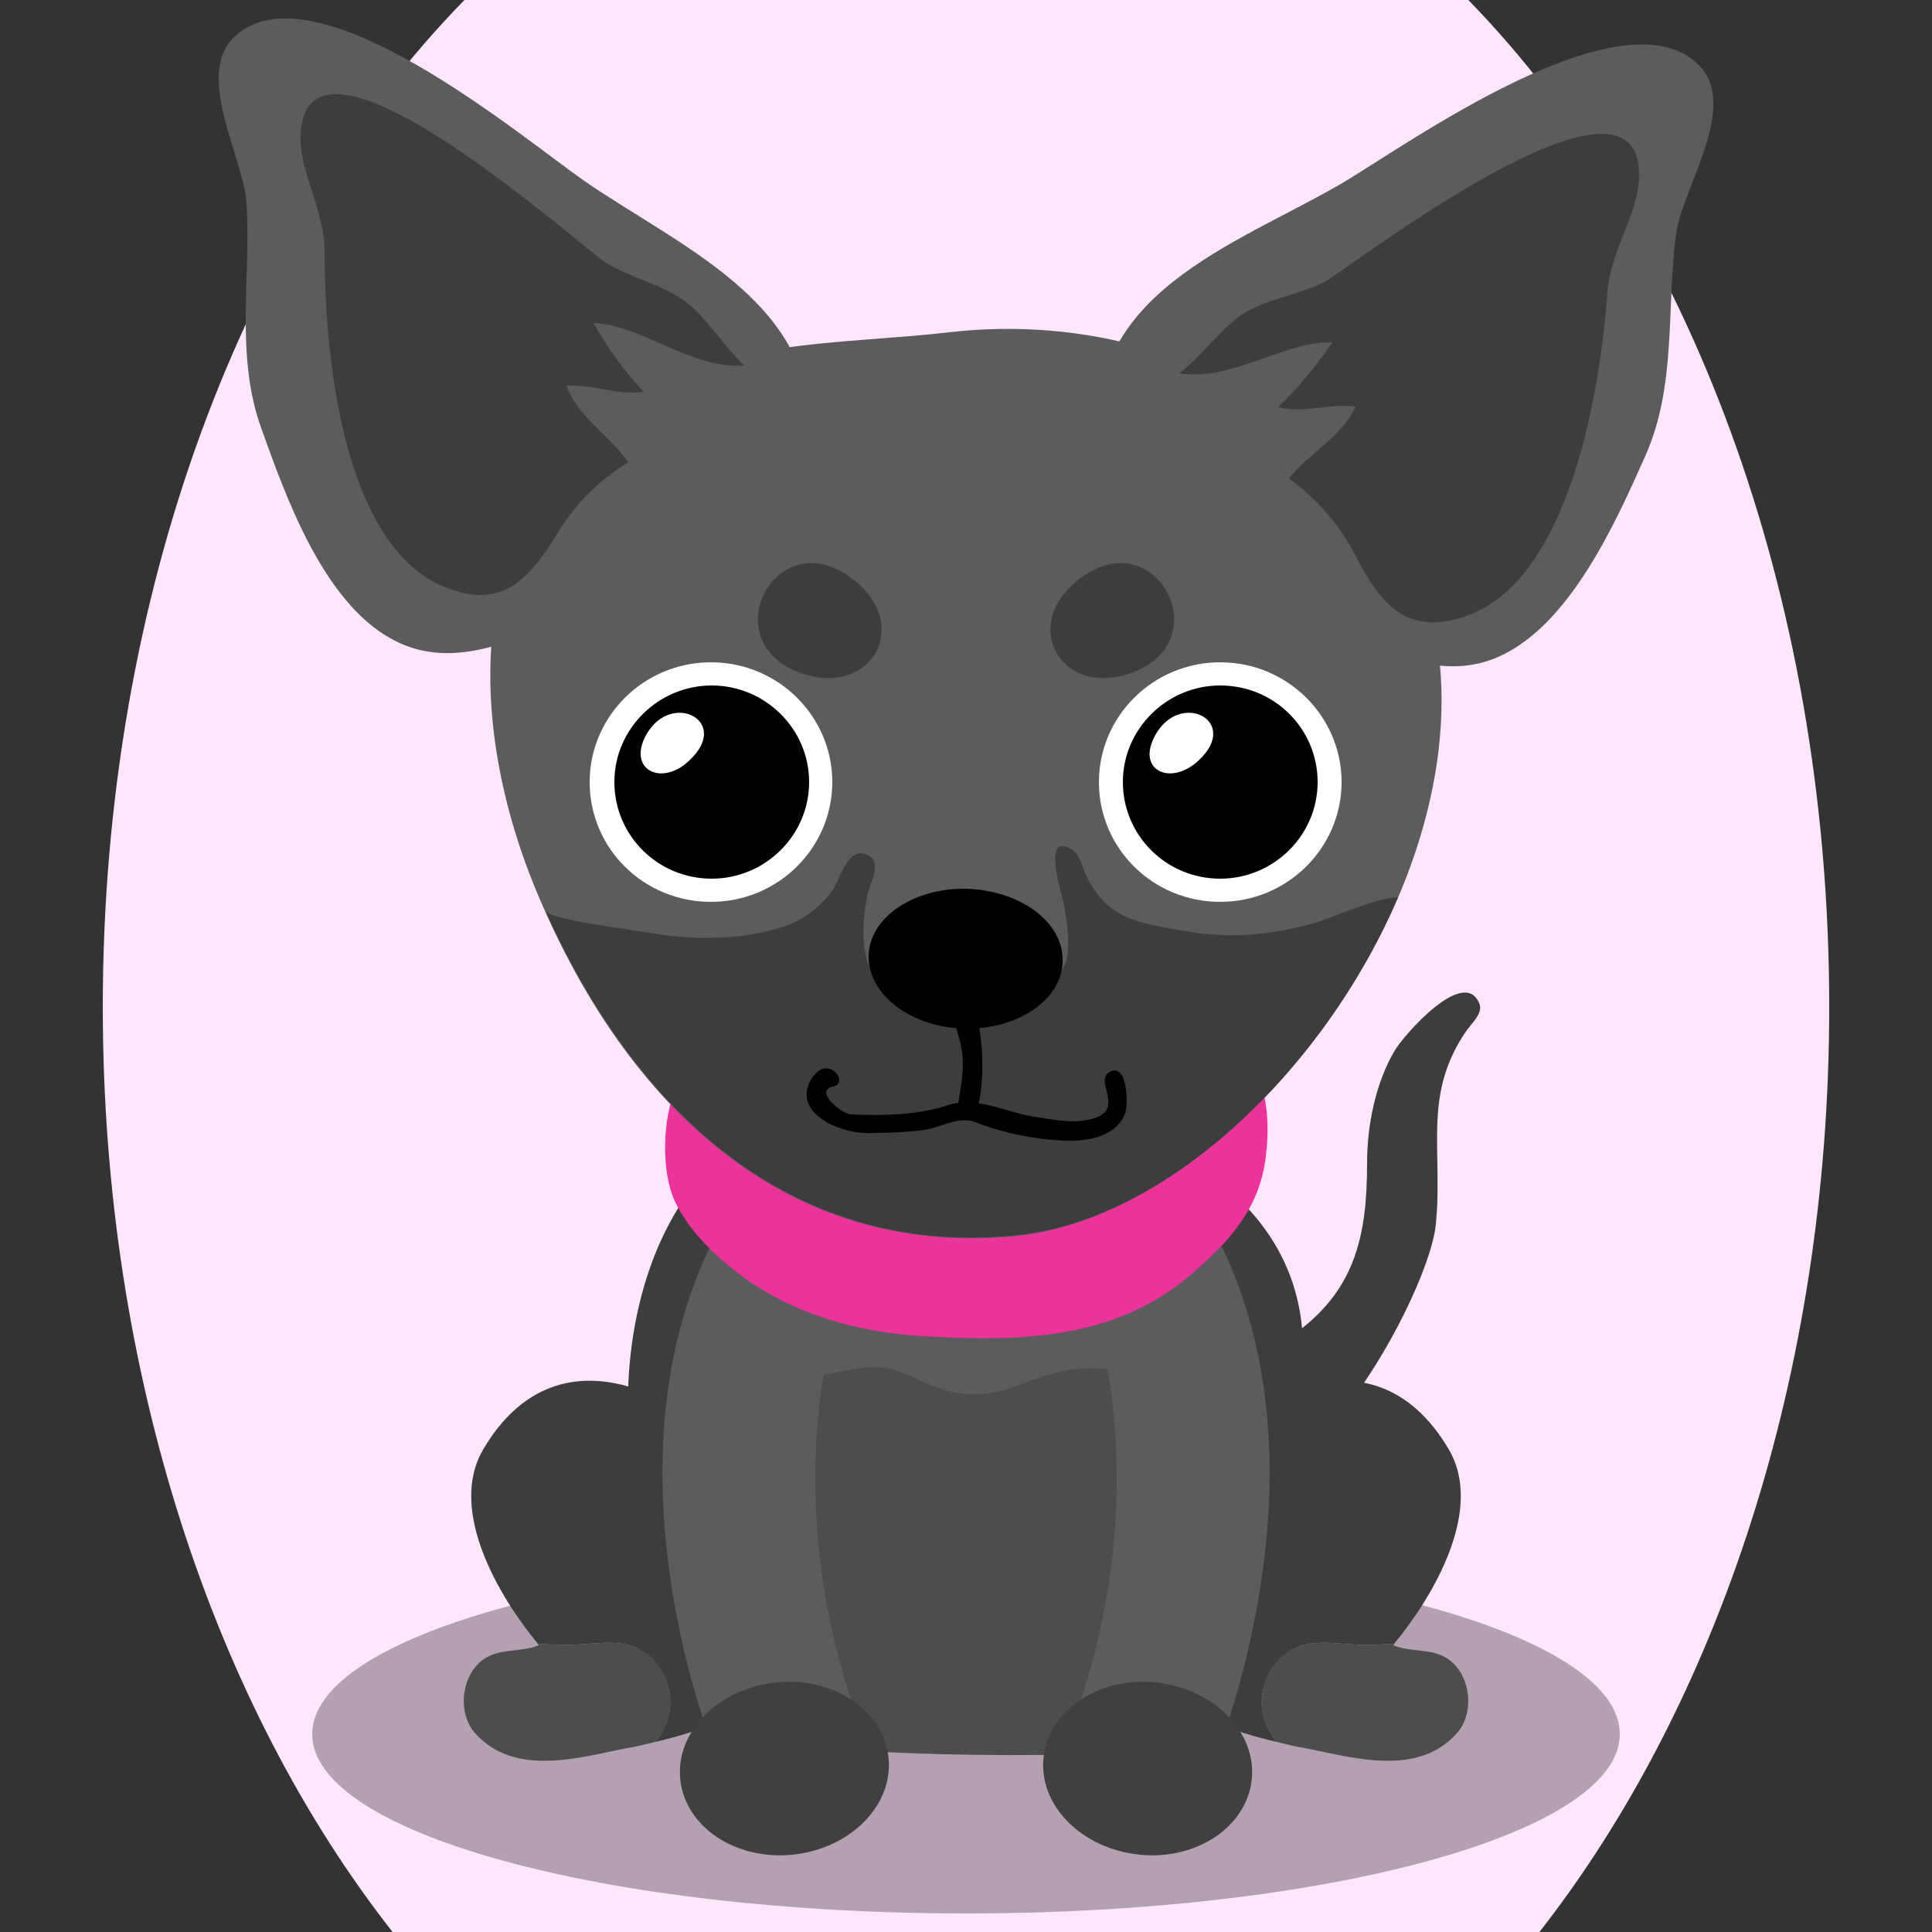
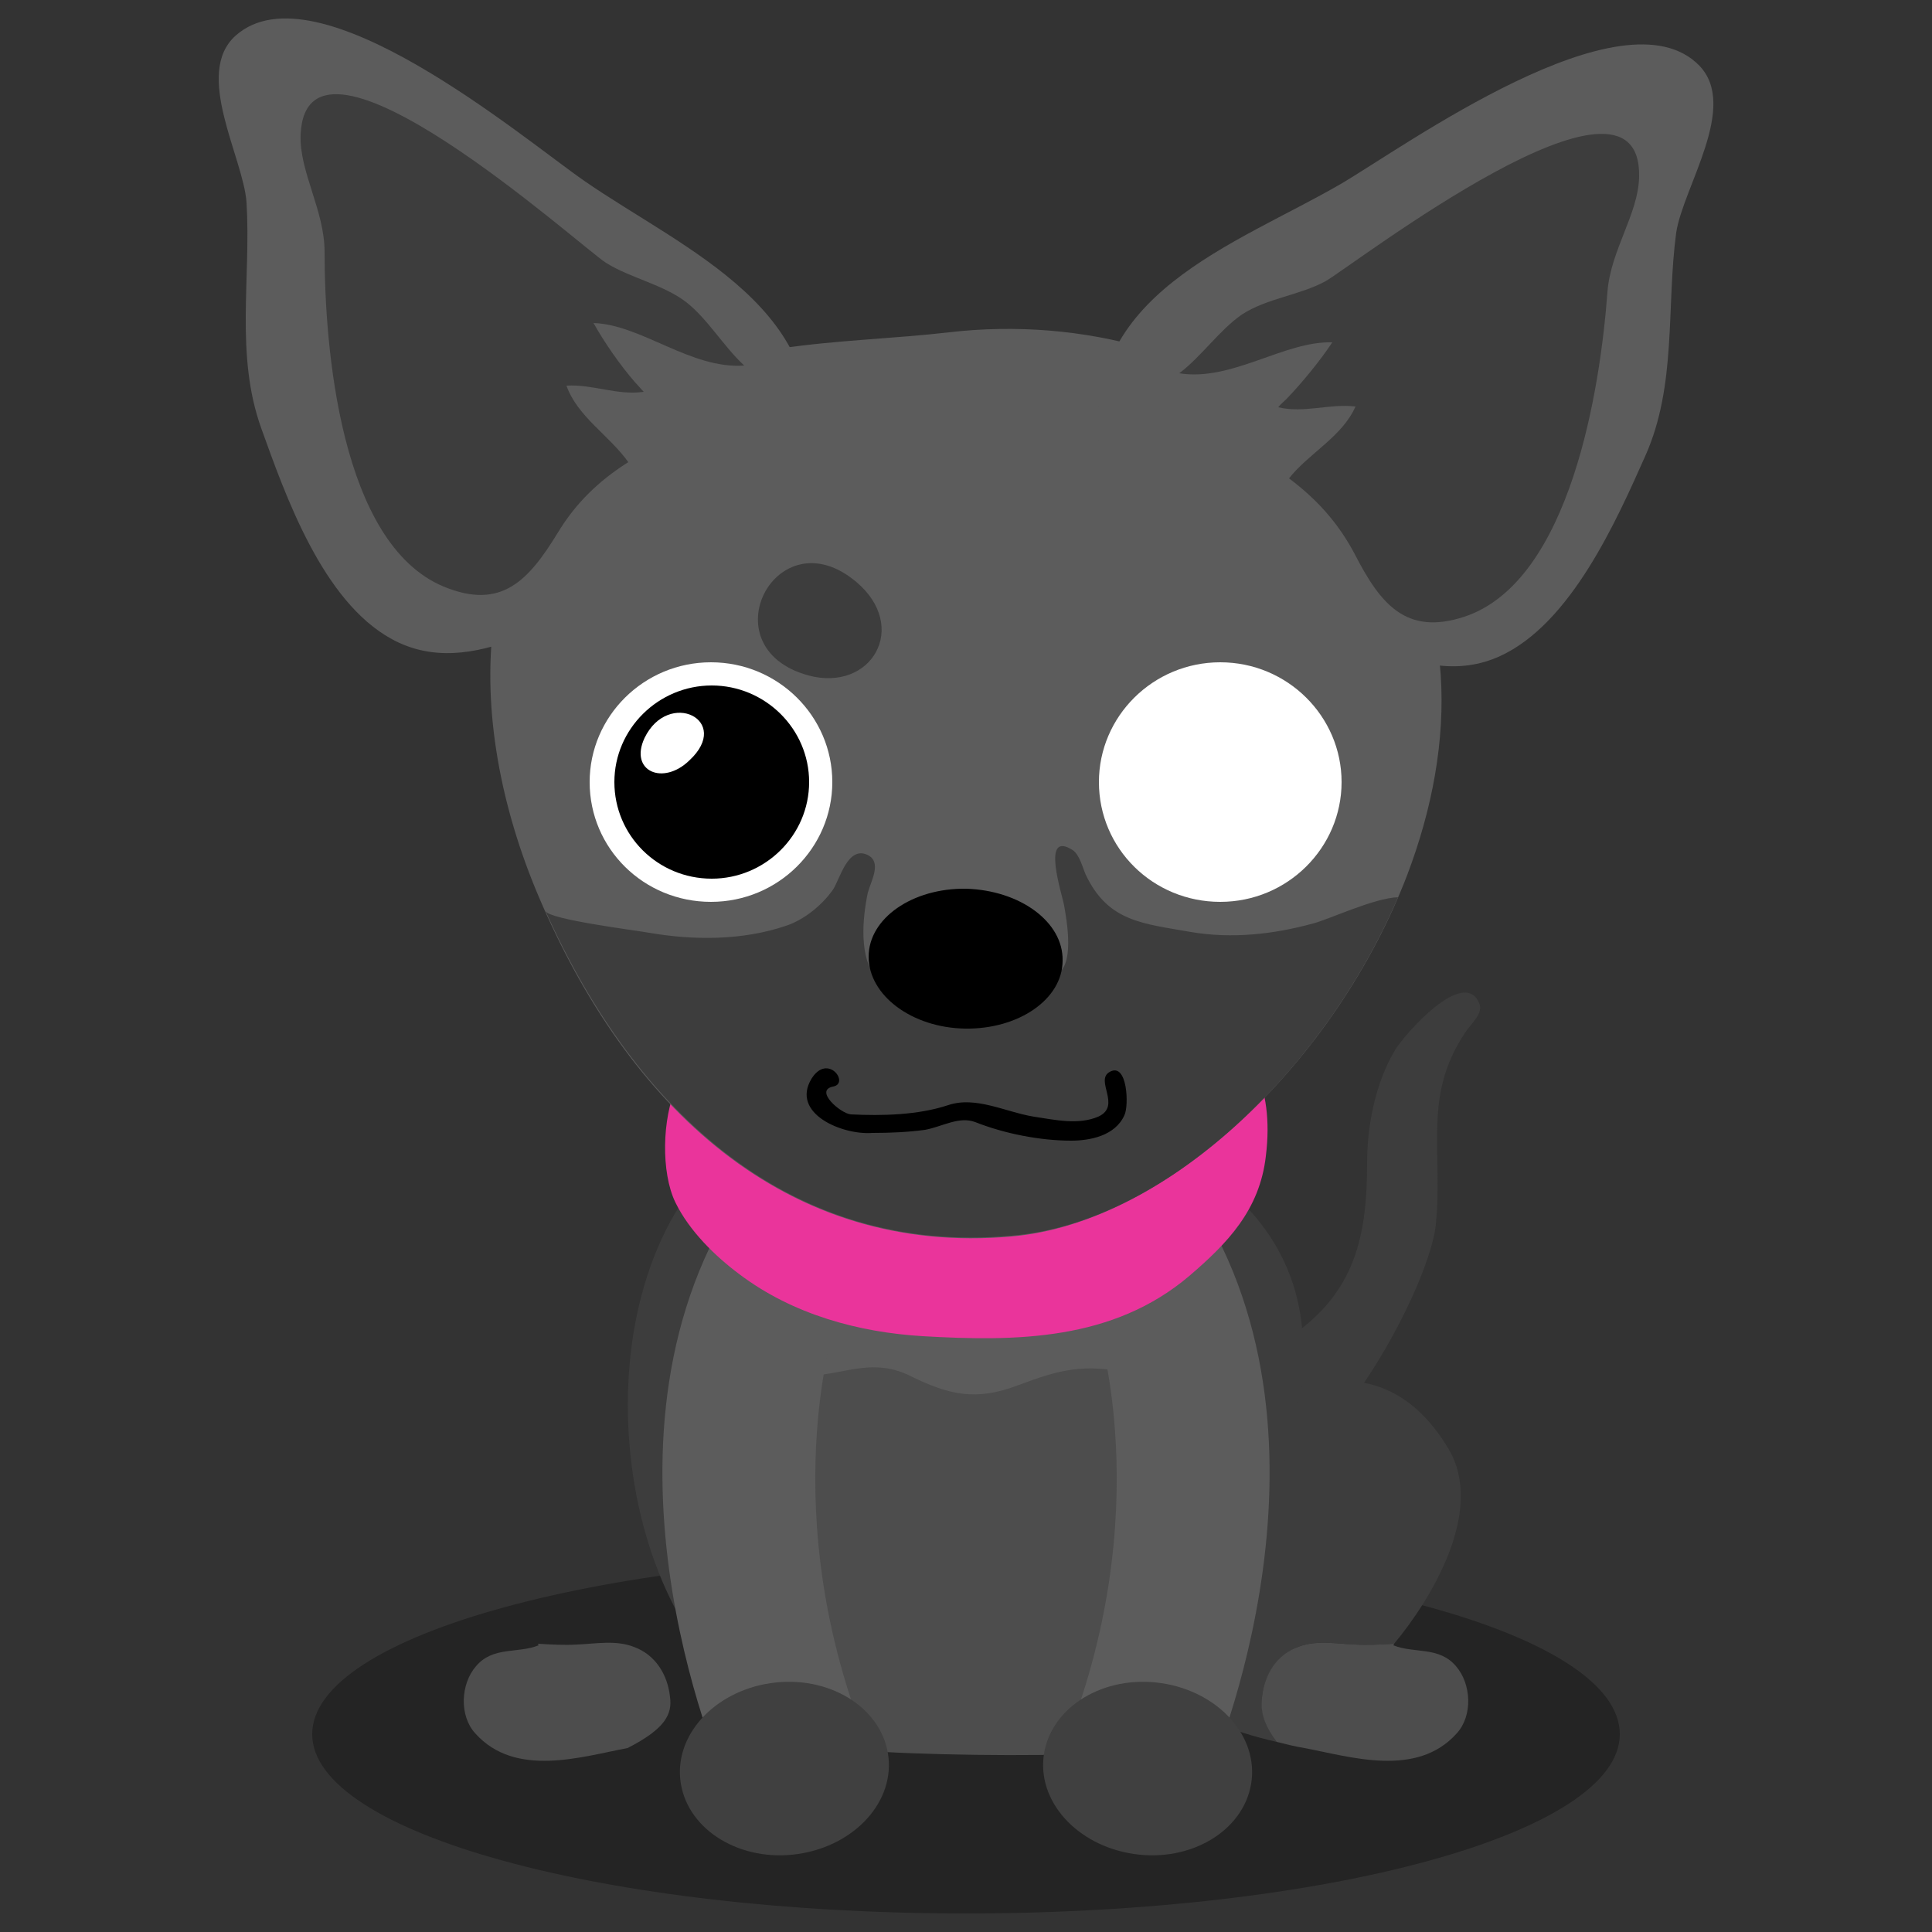
<svg xmlns="http://www.w3.org/2000/svg" version="1.1" id="Ebene_1" x="0px" y="0px" viewBox="0 0 250 250" style="enable-background:new 0 0 250 250;" xml:space="preserve">
  <rect x="0" y="0" width="250" height="250" fill="#333333" stroke="none" />
  <style type="text/css">
	.st0{fill:#3d3d3d;}
	.st1{opacity:0.3;}
	.st2{fill:#4d4d4d;}
	.st3{fill:#5c5c5c;}
	.st4{fill:#404040;}
	.st5{fill:#ea349b;}
	.st6{fill:#3d3d3d;}
	.st7{fill:#FFFFFF;}

.bgel{fill:#FFE6FA;}</style>
-   <path class="bgel" d="M236.7,130.3c0,47.6-14.5,90.3-37.5,119.7H50.8c-23-29.3-37.5-72.1-37.5-119.7C13.3,76.6,31.7,29,60.1,0h129.9  C218.3,29,236.7,76.6,236.7,130.3z" />
  <g>
    <path class="st0" d="M186,155c0,1.1-0.1,2.2-0.2,3.4c-1,10.3-22,47.4-32.8,28.1c-4.3-7.7,8.9-10,14.1-13.6   c8.2-5.7,9.8-12.8,9.8-22.4c0-4.9,1.1-10.4,3.6-14.6c1.2-2,8.9-10.8,10.9-6.1c0.6,1.3-1,2.6-1.8,3.8   C184.8,140.8,186.2,146.8,186,155z" />
    <path class="st1" d="M209.6,224.4c0,12.8-37.9,23.2-84.6,23.2c-46.7,0-84.6-10.4-84.6-23.2c0-12.8,37.9-23.2,84.6-23.2   C171.7,201.1,209.6,211.5,209.6,224.4z" />
    <g>
      <g>
-         <path class="st0" d="M100.7,194.7c-9.8-13.9-28.2-24.2-38.2-7.1c-4.6,7.9,2.2,19.2,7.1,25.1c1.7,0.1,3.4,0.2,5.1,0.1     c2.4-0.1,5-0.6,7.3,0.3c2.8,1.1,4.4,3.7,4.7,6.5c0.2,2.2-0.6,4.1-1.9,5.8c5.6-1.3,11.5-3.3,15.4-8.1     C104.8,211.7,105.2,201.2,100.7,194.7z" />
-         <path class="st2" d="M86.7,219.6c-0.3-2.9-1.9-5.5-4.7-6.5c-2.3-0.9-4.9-0.4-7.3-0.3c-1.7,0.1-3.4,0-5.1-0.1     c0,0.1,0.1,0.1,0.1,0.2c-2.7,1.1-5.9,0.1-8.1,2.7c-2,2.3-2.2,6.4-0.1,8.7c5.2,5.8,13.8,3,19.7,1.9c1.2-0.2,2.4-0.5,3.6-0.8     C86.1,223.7,87,221.8,86.7,219.6z" />
+         <path class="st2" d="M86.7,219.6c-0.3-2.9-1.9-5.5-4.7-6.5c-2.3-0.9-4.9-0.4-7.3-0.3c-1.7,0.1-3.4,0-5.1-0.1     c0,0.1,0.1,0.1,0.1,0.2c-2.7,1.1-5.9,0.1-8.1,2.7c-2,2.3-2.2,6.4-0.1,8.7c5.2,5.8,13.8,3,19.7,1.9C86.1,223.7,87,221.8,86.7,219.6z" />
      </g>
      <g>
        <path class="st0" d="M149.3,194.7c9.8-13.9,28.2-24.2,38.2-7.1c4.6,7.9-2.2,19.2-7.1,25.1c-1.7,0.1-3.4,0.2-5.1,0.1     c-2.4-0.1-5-0.6-7.3,0.3c-2.8,1.1-4.4,3.7-4.7,6.5c-0.2,2.2,0.6,4.1,1.9,5.8c-5.6-1.3-11.5-3.3-15.4-8.1     C145.2,211.7,144.8,201.2,149.3,194.7z" />
        <path class="st2" d="M163.3,219.6c0.3-2.9,1.9-5.5,4.7-6.5c2.3-0.9,4.9-0.4,7.3-0.3c1.7,0.1,3.4,0,5.1-0.1c0,0.1-0.1,0.1-0.1,0.2     c2.7,1.1,5.9,0.1,8.1,2.7c2,2.3,2.2,6.4,0.1,8.7c-5.2,5.8-13.8,3-19.7,1.9c-1.2-0.2-2.4-0.5-3.6-0.8     C163.9,223.7,163,221.8,163.3,219.6z" />
      </g>
    </g>
    <path class="st0" d="M125.3,143.1c-7.7,0-16.4-2-23.9,1.2c-24.8,10.6-25.1,51.8-9.7,70.4c9,10.8,24.6,10.5,37.2,10.1   c14.8-0.4,25.7,1.8,31-13.7c3.4-9.7,6-19.6,8-29.6C173.3,154.7,147.1,143.1,125.3,143.1z" />
    <path class="st2" d="M152.4,159.6c-6.8-12.9-26.1-12.9-36.7-9.8c-8.4,2.5-16.4,5.6-21.1,15.4c-2.7,5.7-3.1,11.4-1.5,17.6   c0.9,3.3,2.3,6.4,3.3,9.6c0.8,2.7,0.5,4.1,0.7,6.8c0.8,8.1,6.1,17.2,10.5,23c1.1,1.5,2.4,2.9,3.7,4.3c7.5,0.6,22.4,0.8,30.1,0.4   c4.1-4.1,7.2-10.4,10-15.8C158.6,197.2,160.9,175.6,152.4,159.6z" />
    <path class="st3" d="M109.2,164.6c-4-0.4-7.1-1.1-10.2,2.2c-3.9,4.2-2.2,10.3,3.6,11.1c5.5,0.8,9.6-2.7,15.3,0.2   c4.9,2.4,8.4,3.2,13.7,1.2c5.6-2.1,8.6-2.9,14.7-1.6c2.8,0.6,4.6,0.6,6-2.1c1.9-3.7,0.3-9.9-3.2-12c-3.3-1.9-8.7-0.9-12.3-0.5   c-4.8,0.6-8.7,2.5-13.6,2.2C118.4,165,113.8,165,109.2,164.6z" />
    <g>
      <g>
        <path class="st3" d="M141.8,170.8c0,0,8.4,24.8-4.4,55.8l18.5,4.3c0,0,19-41.9-0.2-74.1L141.8,170.8z" />
        <g>
          <g>
            <g>
              <path class="st4" d="M135.1,226.9c-1,6.1,4.2,11.9,11.6,13c7.4,1.1,14.2-3,15.2-9.1c1-6.1-4.2-11.9-11.6-13        C142.9,216.7,136.1,220.8,135.1,226.9z" />
            </g>
          </g>
        </g>
      </g>
      <g>
        <path class="st3" d="M108.2,170.8c0,0-8.4,24.8,4.4,55.8l-18.5,4.3c0,0-19-41.9,0.2-74.1L108.2,170.8z" />
        <g>
          <g>
            <g>
              <path class="st4" d="M114.9,226.9c1,6.1-4.2,11.9-11.6,13c-7.4,1.1-14.2-3-15.2-9.1c-1-6.1,4.2-11.9,11.6-13        C107.1,216.7,113.9,220.8,114.9,226.9z" />
            </g>
          </g>
        </g>
      </g>
    </g>
    <path class="st5" d="M87.5,140.7c-1.8,4-2,11-0.1,14.9c1.8,3.7,5.2,7,8.3,9.3c6.9,5.2,15.4,7.5,23.7,8c12.1,0.7,24.6,0.6,34.5-7.8   c4.9-4.2,9.1-8.5,9.9-15.5c2.3-18.5-13.7-22.7-27.4-25.4c-12.9-2.5-32.6-4.3-42.3,7.5C92.1,134.2,88.9,137.6,87.5,140.7z" />
    <g>
      <path class="st3" d="M182.1,113.2c6.5-17.1,6.6-35.6-4.7-49.3c-7.1-8.5-18.8-15.8-29-18.8c-8.2-2.4-17-3.1-25.6-2.1    c-6.8,0.8-14.5,1-21.9,2.1c-6.8,1-13.5,2.7-18.9,6.2C59.8,65.5,60,93.2,69.7,116c11.5,27.1,31.9,46.6,61.2,44    C151.4,158.2,173,137,182.1,113.2z" />
      <path class="st6" d="M180.9,116.1c-3.1,0.1-9,2.9-11,3.4c-5.1,1.4-10.5,2-15.8,1.1c-6.2-1.1-10.7-1.3-13.6-7.4    c-0.4-0.9-0.8-2.6-1.7-3.2c-4.2-2.7-1.3,5.9-1.1,7.2c0.3,1.7,1.5,8.1-1.2,8.9c-2.8,0.8-5.9,1.7-8.8,2c-3.1,0.4-6-0.3-9-0.2    c-2.1,0.1-3.6,0.6-5.2-1.2c-2.4-2.7-1.9-7.9-1.2-11.2c0.4-1.5,1.9-4-0.1-4.9c-2.5-1.1-3.5,3.1-4.4,4.5c-1.4,2-3.7,3.9-6.1,4.7    c-5.6,1.9-11.9,1.9-17.7,0.9c-1.6-0.3-12.9-1.7-13.4-2.8c11.7,26,31.7,44.6,60.3,42C150.6,158.3,171.2,138.7,180.9,116.1z" />
    </g>
    <path d="M137.5,124.3c0,5-5.7,8.9-12.6,8.8c-6.9-0.1-12.5-4.3-12.5-9.3c0-5,5.7-8.9,12.6-8.8C132,115.2,137.6,119.3,137.5,124.3z" />
-     <path d="M125,144.4c-2.4,0.5,0.3-4.3-0.6-8.8c-0.4-2.4-2.5-7-1-7.5c4.4-1.6,4.7,17,1.9,16.4C124.8,144.4,125.1,144.5,125,144.4z" />
    <path d="M138.6,147.6c-4,0-8.6-0.9-12.4-2.4c-2.1-0.8-4.3,0.6-6.5,1c-2.2,0.3-4.5,0.4-6.8,0.4c-3.9,0.3-10.6-2.5-7.9-7   c2.1-3.4,5,0.6,2.8,1c-2.5,0.5,1,3.5,2.3,3.6c4,0.2,8.7,0.1,12.6-1.2c3.6-1.2,7.4,0.9,11.1,1.5c2.7,0.4,5.7,1.1,8.3,0   c3.1-1.4-0.5-4.7,1.5-5.8c2.3-1.3,2.5,4.4,1.9,5.6C144.3,147,141,147.6,138.6,147.6C137.8,147.6,141.1,147.6,138.6,147.6z" />
    <g>
-       <path class="st6" d="M139.2,75.3c10.3-8.7,19.3,8.5,6.2,12.1C137.2,89.6,132.3,81.1,139.2,75.3z" />
      <path class="st6" d="M110.8,75.3c-10.3-8.7-19.3,8.5-6.2,12.1C112.8,89.6,117.7,81.1,110.8,75.3z" />
    </g>
    <g>
      <g>
        <path class="st7" d="M173.6,101.2c0,8.5-7,15.5-15.7,15.5c-8.7,0-15.7-6.9-15.7-15.5c0-8.5,7-15.5,15.7-15.5     C166.6,85.7,173.6,92.7,173.6,101.2z" />
      </g>
      <g>
        <path class="st7" d="M107.7,101.2c0,8.5-7,15.5-15.7,15.5c-8.7,0-15.7-6.9-15.7-15.5c0-8.5,7-15.5,15.7-15.5     C100.7,85.7,107.7,92.7,107.7,101.2z" />
        <path d="M104.7,101.2c0,6.9-5.7,12.5-12.6,12.5c-7,0-12.6-5.6-12.6-12.5c0-6.9,5.7-12.5,12.6-12.5     C99,88.7,104.7,94.3,104.7,101.2z" />
        <path class="st7" d="M83.4,95.5c3.1-6.4,11.4-2.3,5.8,2.9C85.8,101.7,81.4,99.8,83.4,95.5z" />
      </g>
    </g>
    <g>
      <g>
        <path class="st3" d="M219.9,8.5c-9.8-10.1-38.2,10.5-46.4,15.3c-13.6,7.9-33.8,14.3-31.2,34.4c0.2,1.4,0.4,2.7,0.8,3.9     c2.6,9.1,12.1,8.8,19.7,12.8c9.5,4.9,20.6,14.9,31.3,10c9.2-4.2,15.1-17.6,18.8-25.9c4.1-9.2,2.7-19.2,4-28.9     C217.8,24.2,225,13.8,219.9,8.5z" />
        <path class="st6" d="M166.5,51.6c-0.4,0.4-0.8,0.7-1.1,1.1c3.4,0.8,6.6-0.5,10-0.1c-1.7,3.9-6.1,6.1-8.6,9.3     c3.6,2.7,6.4,5.8,8.5,9.8c3.3,6.4,6.6,10.6,14.2,8.1c13.8-4.6,17.6-29.8,18.5-42c0.4-5.4,4-10.1,4.1-14.9     c0.4-17.5-37.2,11.6-40.6,13.5c-3.3,1.8-7.6,2.2-10.8,4.3c-2.9,2-5.2,5.4-8.1,7.6c6.8,1.1,13.6-4.2,19.8-4     C170.8,46.7,168.6,49.4,166.5,51.6z" />
      </g>
      <g>
        <path class="st3" d="M30.5,4.6C41-4.7,67.8,18,75.6,23.4c13,9,32.7,16.8,28.6,36.7c-0.3,1.4-0.6,2.7-1,3.8     c-3.2,8.9-12.7,7.9-20.5,11.2c-9.8,4.1-21.6,13.3-32,7.6C41.7,77.8,36.9,64,33.8,55.4c-3.4-9.5-1.3-19.4-1.9-29.2     C31.5,20.4,25,9.5,30.5,4.6z" />
        <path class="st6" d="M82.2,49.5c0.4,0.4,0.7,0.8,1.1,1.2c-3.4,0.5-6.6-1-10-0.8c1.4,4,5.6,6.5,8,9.9c-3.8,2.4-6.8,5.3-9.1,9.1     c-3.8,6.2-7.3,10.1-14.8,7c-13.4-5.6-15.4-31.1-15.4-43.3c0-5.4-3.3-10.4-3.1-15.2C39.7-0.1,75.1,31.9,78.4,34     c3.2,2,7.4,2.8,10.4,5.1c2.8,2.2,4.8,5.7,7.5,8.2C89.4,47.8,83,42,76.8,41.8C78.2,44.3,80.2,47.2,82.2,49.5z" />
      </g>
    </g>
    <g>
-       <path d="M170.5,101.2c0,6.9-5.7,12.5-12.6,12.5c-7,0-12.6-5.6-12.6-12.5c0-6.9,5.7-12.5,12.6-12.5    C164.9,88.7,170.5,94.3,170.5,101.2z" />
      <path class="st7" d="M149.3,95.5c3.1-6.4,11.4-2.3,5.8,2.9C151.6,101.7,147.2,99.8,149.3,95.5z" />
    </g>
  </g>
</svg>